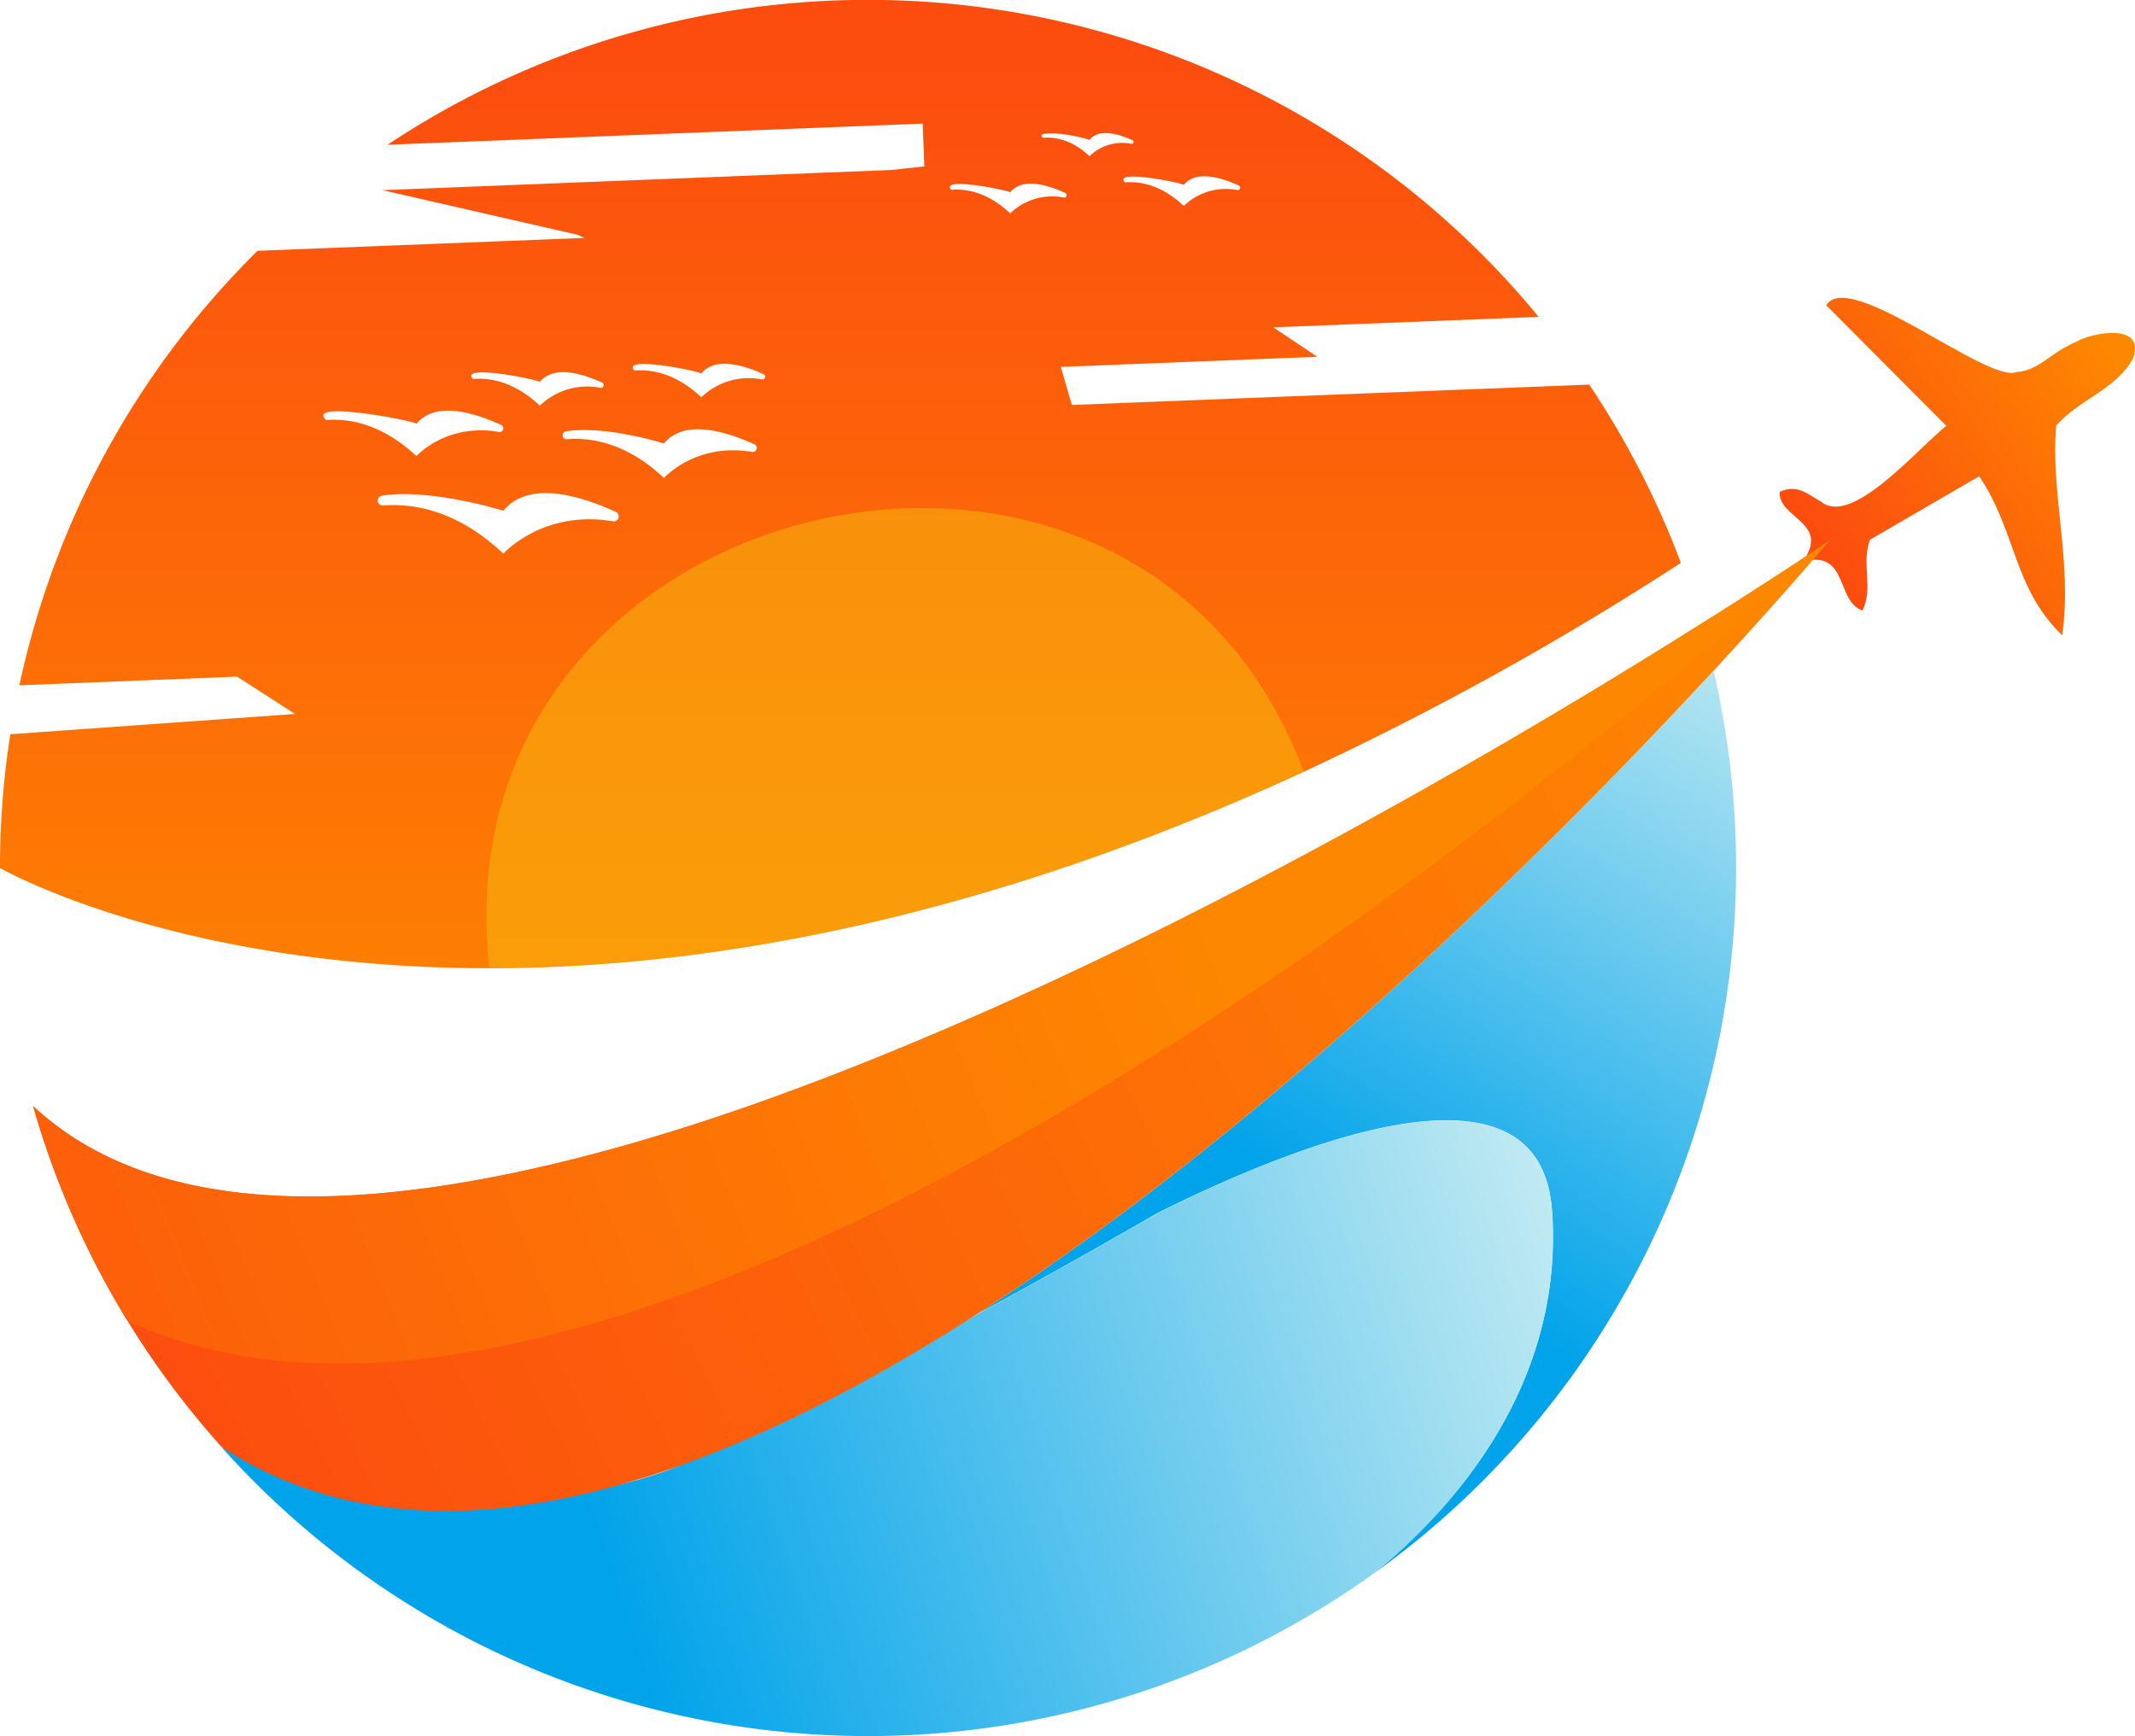
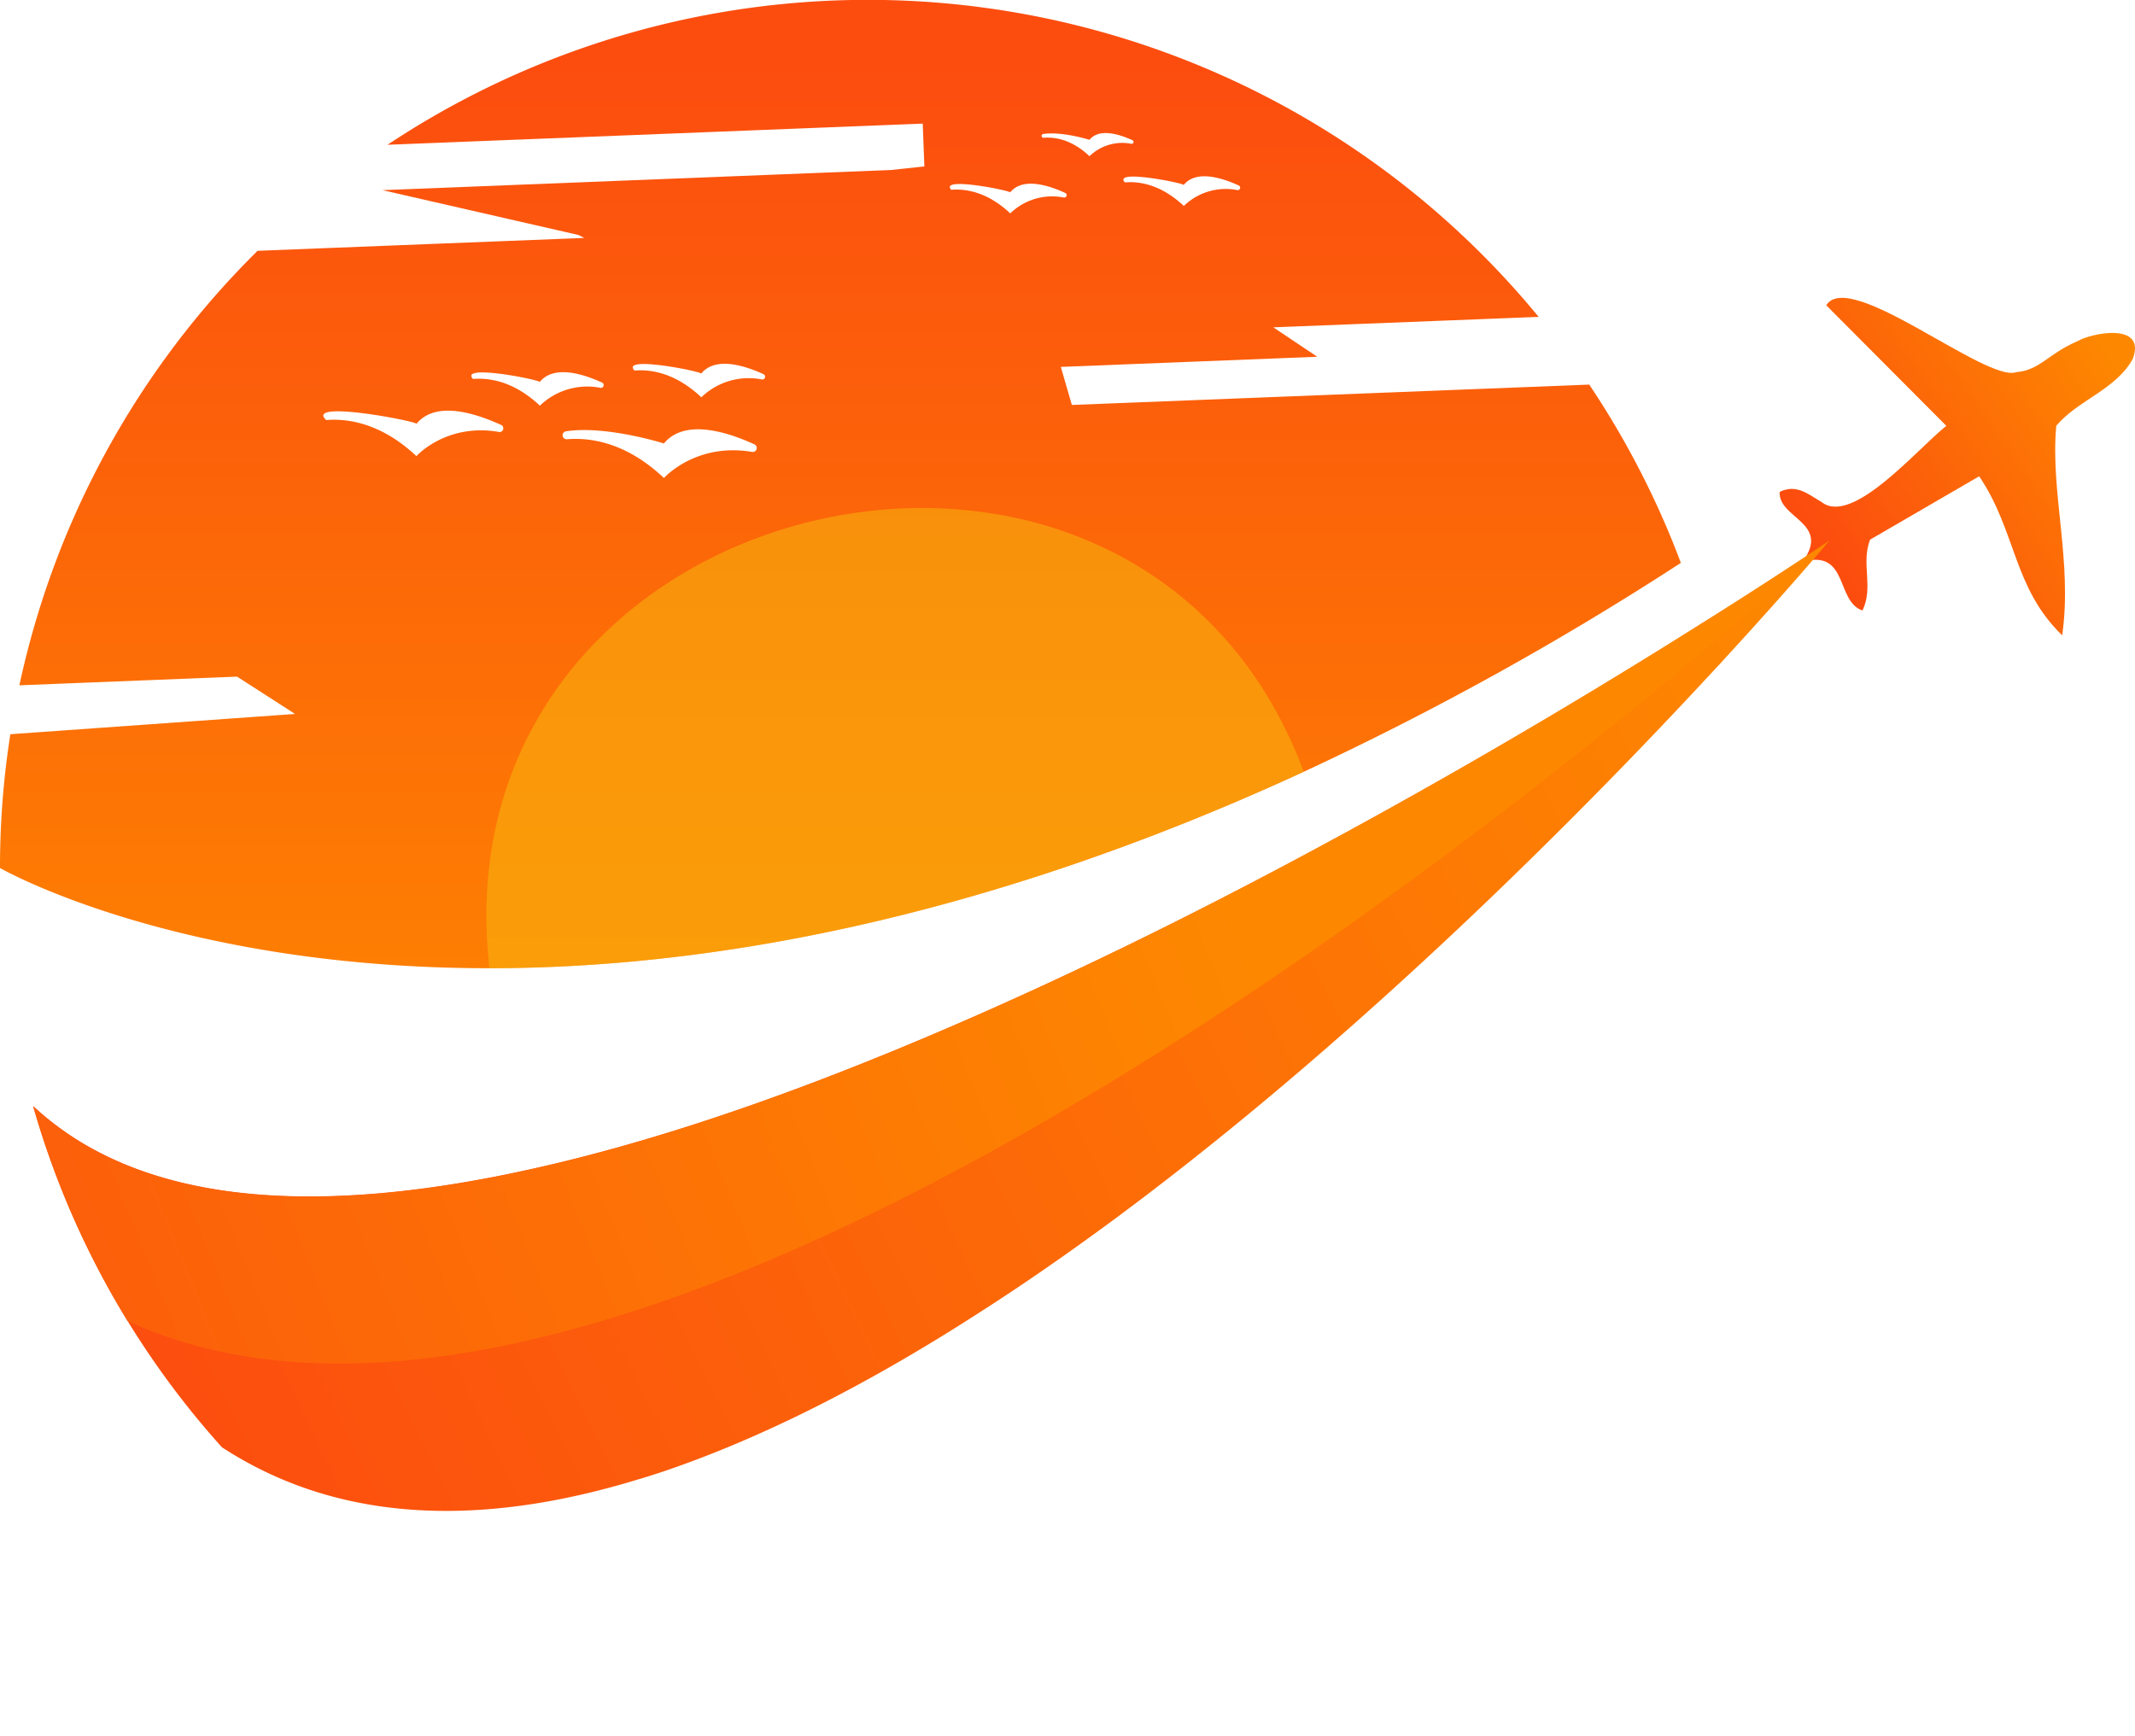
<svg xmlns="http://www.w3.org/2000/svg" xmlns:xlink="http://www.w3.org/1999/xlink" viewBox="0 0 598.37 486.6">
  <defs>
    <style>.cls-1{mask:url(#mask);filter:url(#luminosity-noclip-2);}.cls-2{mix-blend-mode:multiply;fill:url(#linear-gradient);}.cls-3{fill:url(#linear-gradient-2);}.cls-4{fill:none;stroke:#231f20;stroke-miterlimit:10;stroke-width:2.87px;}.cls-5{fill:url(#linear-gradient-3);}.cls-6{fill:#f8be0f;opacity:0.49;}.cls-7{fill:url(#linear-gradient-4);}.cls-8{fill:url(#linear-gradient-5);}.cls-9{mask:url(#mask-2);}.cls-10{opacity:0.4;fill:url(#linear-gradient-6);}.cls-11{fill:url(#linear-gradient-7);}.cls-12{fill:url(#linear-gradient-8);}.cls-13{fill:#fff;}.cls-14{filter:url(#luminosity-noclip);}</style>
    <filter id="luminosity-noclip" x="62.19" y="-8063.13" width="373.05" height="32766" filterUnits="userSpaceOnUse" color-interpolation-filters="sRGB">
      <feFlood flood-color="#fff" result="bg" />
      <feBlend in="SourceGraphic" in2="bg" />
    </filter>
    <mask id="mask" x="62.19" y="-8063.13" width="373.05" height="32766" maskUnits="userSpaceOnUse">
      <g class="cls-14" />
    </mask>
    <linearGradient id="linear-gradient" x1="62.19" y1="371.43" x2="435.24" y2="371.43" gradientUnits="userSpaceOnUse">
      <stop offset="0.18" />
      <stop offset="1" stop-color="#fff" />
    </linearGradient>
    <linearGradient id="linear-gradient-2" x1="592.92" y1="98.71" x2="512.24" y2="154" gradientUnits="userSpaceOnUse">
      <stop offset="0" stop-color="#fd8800" />
      <stop offset="1" stop-color="#fc4d0f" />
    </linearGradient>
    <linearGradient id="linear-gradient-3" x1="235.54" y1="322.45" x2="235.54" y2="17.84" xlink:href="#linear-gradient-2" />
    <linearGradient id="linear-gradient-4" x1="487.37" y1="173.09" x2="379.24" y2="342.65" gradientUnits="userSpaceOnUse">
      <stop offset="0" stop-color="#c3ebf2" />
      <stop offset="1" stop-color="#01a3ea" />
    </linearGradient>
    <linearGradient id="linear-gradient-5" x1="445.85" y1="356.31" x2="171.72" y2="446.35" xlink:href="#linear-gradient-4" />
    <filter id="luminosity-noclip-2" x="62.19" y="313.99" width="373.05" height="114.87" filterUnits="userSpaceOnUse" color-interpolation-filters="sRGB">
      <feFlood flood-color="#fff" result="bg" />
      <feBlend in="SourceGraphic" in2="bg" />
    </filter>
    <mask id="mask-2" x="62.19" y="313.99" width="373.05" height="114.87" maskUnits="userSpaceOnUse">
      <g class="cls-1">
        <path class="cls-2" d="M435.16,351c-.06-1.09-.11-2.18-.2-3.27-.95-12.67-6.82-19.81-15.68-23-22.62-8.2-64.83,8.89-94.84,23.86h0c-13.25,7.65-30.45,17.43-51,28.58q-15,8.22-32.34,17.26c-33.63,17.6-47.34,23.71-54.79,26.49l-1.2.4c-1.18.43-2.18.75-3.1,1s-2.09.66-3.15,1c-20.82,5.82-55.62,10.61-104.28-4.73q-6.45-6.19-12.41-12.84c55.19,20.38,94.15,15.28,116.69,9,1.06-.29,2.09-.63,3.15-.95s1.92-.6,3.1-1l1.2-.4c7.45-2.78,21.16-8.89,54.79-26.49q17.3-9,32.34-17.26c20.5-11.15,37.7-20.93,51-28.59h0c30-15,72.22-32.05,94.84-23.85,8.86,3.21,14.73,10.35,15.68,23A109.86,109.86,0,0,1,435.16,351Z" />
      </g>
    </mask>
    <linearGradient id="linear-gradient-6" x1="62.19" y1="371.43" x2="435.24" y2="371.43" gradientUnits="userSpaceOnUse">
      <stop offset="0.18" stop-color="#fff" />
      <stop offset="1" stop-color="#fff" />
    </linearGradient>
    <linearGradient id="linear-gradient-7" x1="38.34" y1="391.48" x2="507.72" y2="162.93" gradientUnits="userSpaceOnUse">
      <stop offset="0" stop-color="#fc4d0f" />
      <stop offset="1" stop-color="#fd8800" />
    </linearGradient>
    <linearGradient id="linear-gradient-8" x1="-114.05" y1="423.51" x2="340.58" y2="239.2" xlink:href="#linear-gradient-7" />
  </defs>
  <g id="Слой_2" data-name="Слой 2">
    <g id="Layer_1" data-name="Layer 1">
      <g id="Logo_4" data-name="Logo 4">
        <path class="cls-3" d="M597.77,100.55c-4.73,8.68-15.43,11.59-21.47,18.79-1.69,18.91,4.59,37.89,1.67,58.74C564.13,164.7,565.17,149,554.7,133.5l-30.59,17.77c-2.58,6.74,1.06,13.28-2.12,19.85-7.56-2.57-3.81-17.17-16.76-13.69,8-11-6.92-12.1-6.44-19.56,4.83-2.34,8.16.81,11.7,2.82,8.63,6.88,26.92-14.93,35-21.33L511.84,85.57c6.42-10.42,44.95,21.8,53.25,18.74,6.61-.53,9-5.18,17-8.6C586,93.34,601.61,90.15,597.77,100.55Z" />
        <path class="cls-4" d="M512.71,151.55l0,0" />
        <path class="cls-5" d="M471.09,157.77a854.93,854.93,0,0,1-105.68,58.55c-91.92,42.37-169,55.05-228.22,55.07C48.88,271.42,0,243.3,0,243.3a240.13,240.13,0,0,1,2.9-37.5l79.79-5.68c-.43-.29-15.86-10.21-16.26-10.46l-61,2.43A242.8,242.8,0,0,1,72.19,70.3l91.58-3.61c-.38-.17-1.29-.66-1.67-.83L107.2,53.3l142.55-5.65,9.32-1-.46-12-150,5.93A243.33,243.33,0,0,1,431.23,88.82l-74.37,2.93L369.19,100l-71.88,2.84,3.1,10.67,145-5.71A243.31,243.31,0,0,1,471.09,157.77Z" />
        <path class="cls-6" d="M365.41,216.32c-91.92,42.37-169,55.05-228.22,55.07C121.71,136.59,318.36,90.23,365.41,216.32Z" />
-         <path class="cls-7" d="M486.57,243.3A243.15,243.15,0,0,1,385.5,440.69c31.68-26.14,52.44-61.09,49.46-101.55-.95-12.67-6.82-19.81-15.68-23-22.62-8.2-64.83,8.89-94.84,23.85h0c-13.25,7.66-30.45,17.44-51,28.59,13.33-8.49,26.55-17.69,39.54-27.32C381.89,290.12,444.19,227,480.26,188A244,244,0,0,1,486.57,243.3Z" />
-         <path class="cls-8" d="M385.5,440.69s-.05.06-.08.06a243.2,243.2,0,0,1-323.23-35c55.19,20.38,94.15,15.28,116.69,9,1.06-.29,2.09-.63,3.15-.95s1.92-.6,3.1-1l1.2-.4c7.45-2.78,21.16-8.89,54.79-26.49q17.3-9,32.34-17.26c20.5-11.15,37.7-20.93,51-28.59h0c30-15,72.22-32.05,94.84-23.85,8.86,3.21,14.73,10.35,15.68,23C437.94,379.6,417.18,414.55,385.5,440.69Z" />
        <g class="cls-9">
          <path class="cls-10" d="M435.16,351c-.06-1.09-.11-2.18-.2-3.27-.95-12.67-6.82-19.81-15.68-23-22.62-8.2-64.83,8.89-94.84,23.86h0c-13.25,7.65-30.45,17.43-51,28.58q-15,8.22-32.34,17.26c-33.63,17.6-47.34,23.71-54.79,26.49l-1.2.4c-1.18.43-2.18.75-3.1,1s-2.09.66-3.15,1c-20.82,5.82-55.62,10.61-104.28-4.73q-6.45-6.19-12.41-12.84c55.19,20.38,94.15,15.28,116.69,9,1.06-.29,2.09-.63,3.15-.95s1.92-.6,3.1-1l1.2-.4c7.45-2.78,21.16-8.89,54.79-26.49q17.3-9,32.34-17.26c20.5-11.15,37.7-20.93,51-28.59h0c30-15,72.22-32.05,94.84-23.85,8.86,3.21,14.73,10.35,15.68,23A109.86,109.86,0,0,1,435.16,351Z" />
        </g>
        <path class="cls-11" d="M512.69,151.58c-.66.77-11.33,13.48-29.28,33-1,1.12-2.06,2.27-3.15,3.41C444.19,227,381.89,290.12,313,341.24c-13,9.63-26.21,18.83-39.54,27.32-29,18.64-58.52,34-87.13,43.75l-1.2.4-3.1,1c-1.06.32-2.09.66-3.15.95-42.67,13.07-83.09,12.9-116.69-9a242.37,242.37,0,0,1-52.9-95.65c31,28.93,82.05,30.56,140.11,17.55,29.68-6.6,61.16-17.06,92.72-29.68,32.52-13,65.08-28.18,95.79-43.83,56.65-28.87,107-59.12,138.88-79.25,1.2-.74,2.38-1.49,3.53-2.21C500.1,160.12,512,152.07,512.69,151.58Z" />
        <path class="cls-12" d="M512.63,151.61c-4.3,4-316.32,291.84-476.85,218.7A241.43,241.43,0,0,1,9.29,310.07c31,28.93,82.05,30.56,140.11,17.55,29.68-6.6,61.16-17.06,92.72-29.68,32.52-13,65.08-28.18,95.79-43.83,56.65-28.87,107-59.12,138.88-79.25,1.2-.74,2.38-1.49,3.53-2.21C499.7,160.38,511.48,152.38,512.63,151.61Z" />
-         <path class="cls-13" d="M107.35,141.7c8.43-.68,20.77,1.27,33.73,13.49,0,0,11.07-12.39,30.68-9.07a1.39,1.39,0,0,0,.81-2.64c-10.63-4.85-24.59-8.75-31.49-.31,0,0-20.29-6.38-34.09-4.22A1.39,1.39,0,0,0,107.35,141.7Z" />
        <path class="cls-13" d="M158.91,123.12c6.79-.55,16.73,1,27.17,10.86,0,0,8.92-10,24.72-7.31a1.12,1.12,0,0,0,.65-2.12c-8.56-3.91-19.81-7-25.37-.25,0,0-16.34-5.14-27.46-3.4A1.12,1.12,0,0,0,158.91,123.12Z" />
        <path class="cls-13" d="M91.42,117.74c6.32-.51,15.57,1,25.29,10.11,0,0,8.3-9.29,23-6.8a1,1,0,0,0,.61-2c-8-3.63-18.44-6.56-23.62-.23C117.62,118.23,85.18,111.91,91.42,117.74Z" />
        <path class="cls-13" d="M132.57,106.22c4.68-.38,11.54.71,18.74,7.49a19.14,19.14,0,0,1,17-5,.78.78,0,0,0,.45-1.47c-5.9-2.69-13.66-4.86-17.49-.17C151.11,106.42,128.55,101.94,132.57,106.22Z" />
        <path class="cls-13" d="M177.82,103.86c4.68-.38,11.54.71,18.74,7.5a19.11,19.11,0,0,1,17-5,.78.78,0,0,0,.45-1.47c-5.9-2.69-13.66-4.86-17.49-.17C196.36,104.06,173.8,99.58,177.82,103.86Z" />
        <path class="cls-13" d="M315.26,51.12c4.13-.34,10.18.62,16.53,6.61a16.88,16.88,0,0,1,15-4.45.68.68,0,0,0,.39-1.29c-5.21-2.38-12.05-4.29-15.43-.15C331.63,51.31,311.79,47.32,315.26,51.12Z" />
        <path class="cls-13" d="M266.6,53.2c4.13-.34,10.18.62,16.54,6.61a16.87,16.87,0,0,1,15-4.45.68.68,0,0,0,.4-1.29c-5.21-2.38-12.05-4.29-15.43-.15C283,53.39,263.14,49.4,266.6,53.2Z" />
        <path class="cls-13" d="M292.44,38.62c3.23-.27,7.95.48,12.91,5.16a13.18,13.18,0,0,1,11.75-3.47.53.53,0,0,0,.31-1c-4.07-1.86-9.41-3.35-12.06-.12,0,0-7.76-2.45-13.05-1.62A.54.54,0,0,0,292.44,38.62Z" />
      </g>
    </g>
  </g>
</svg>